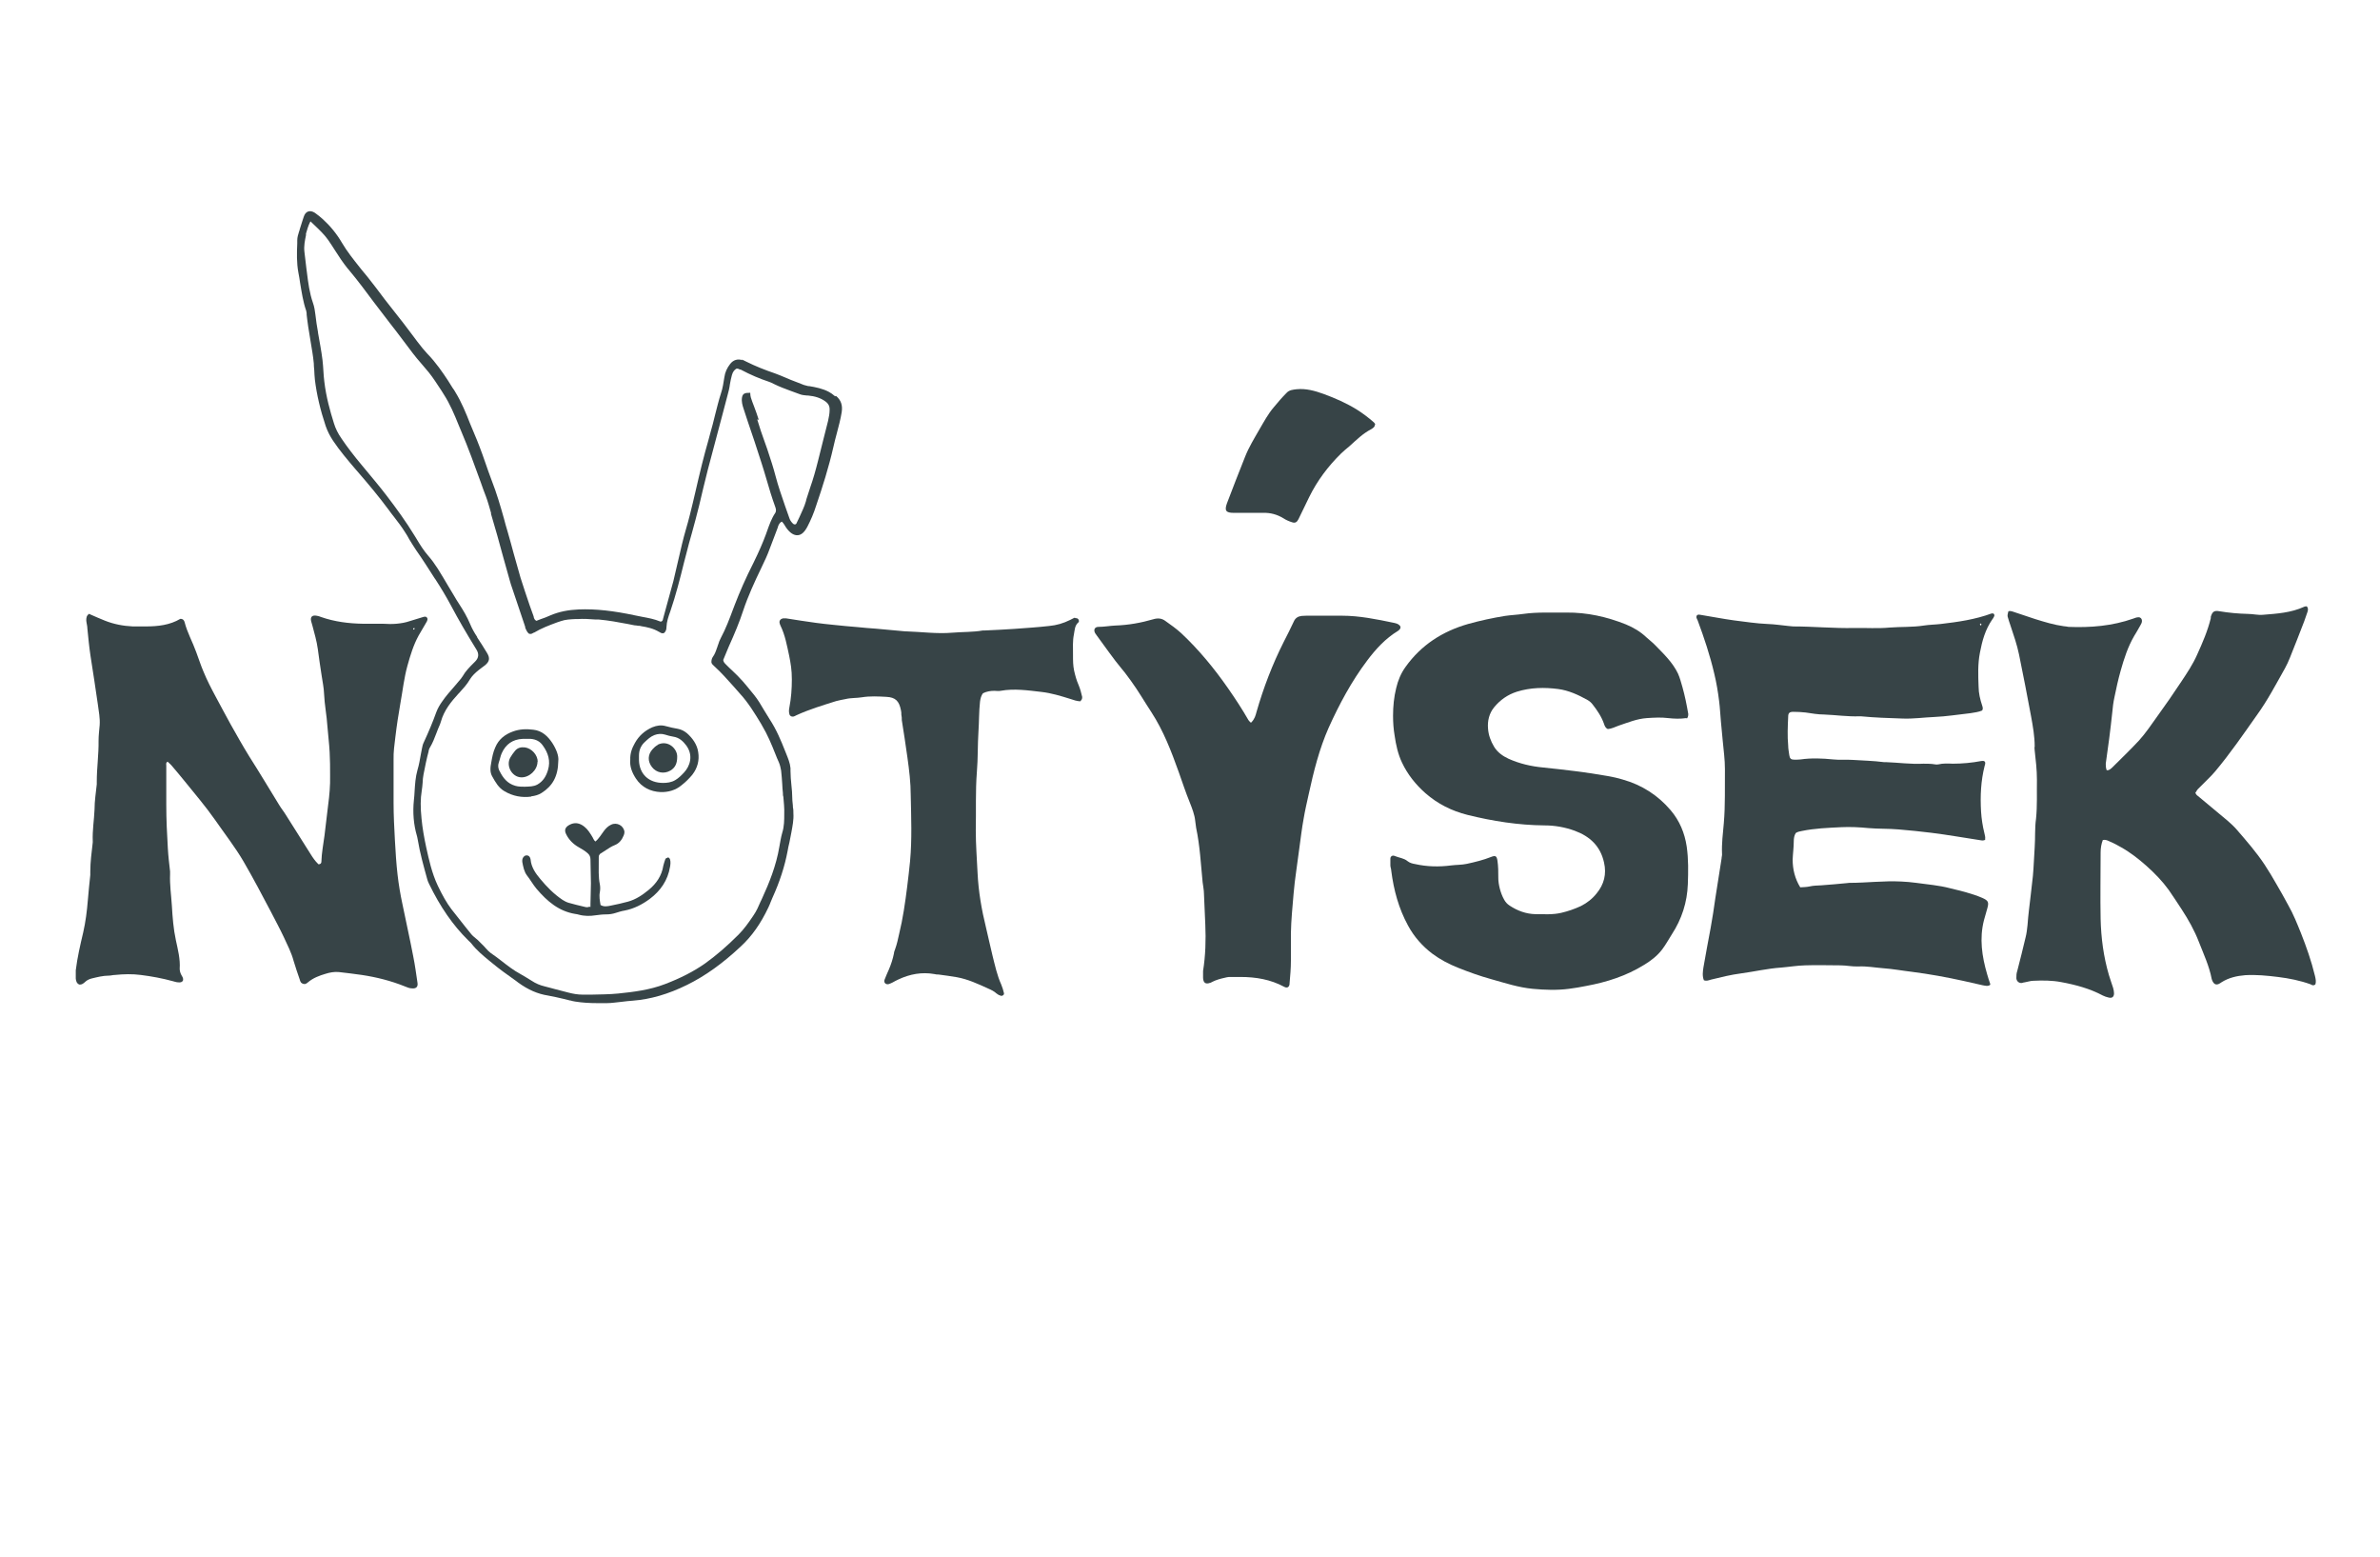
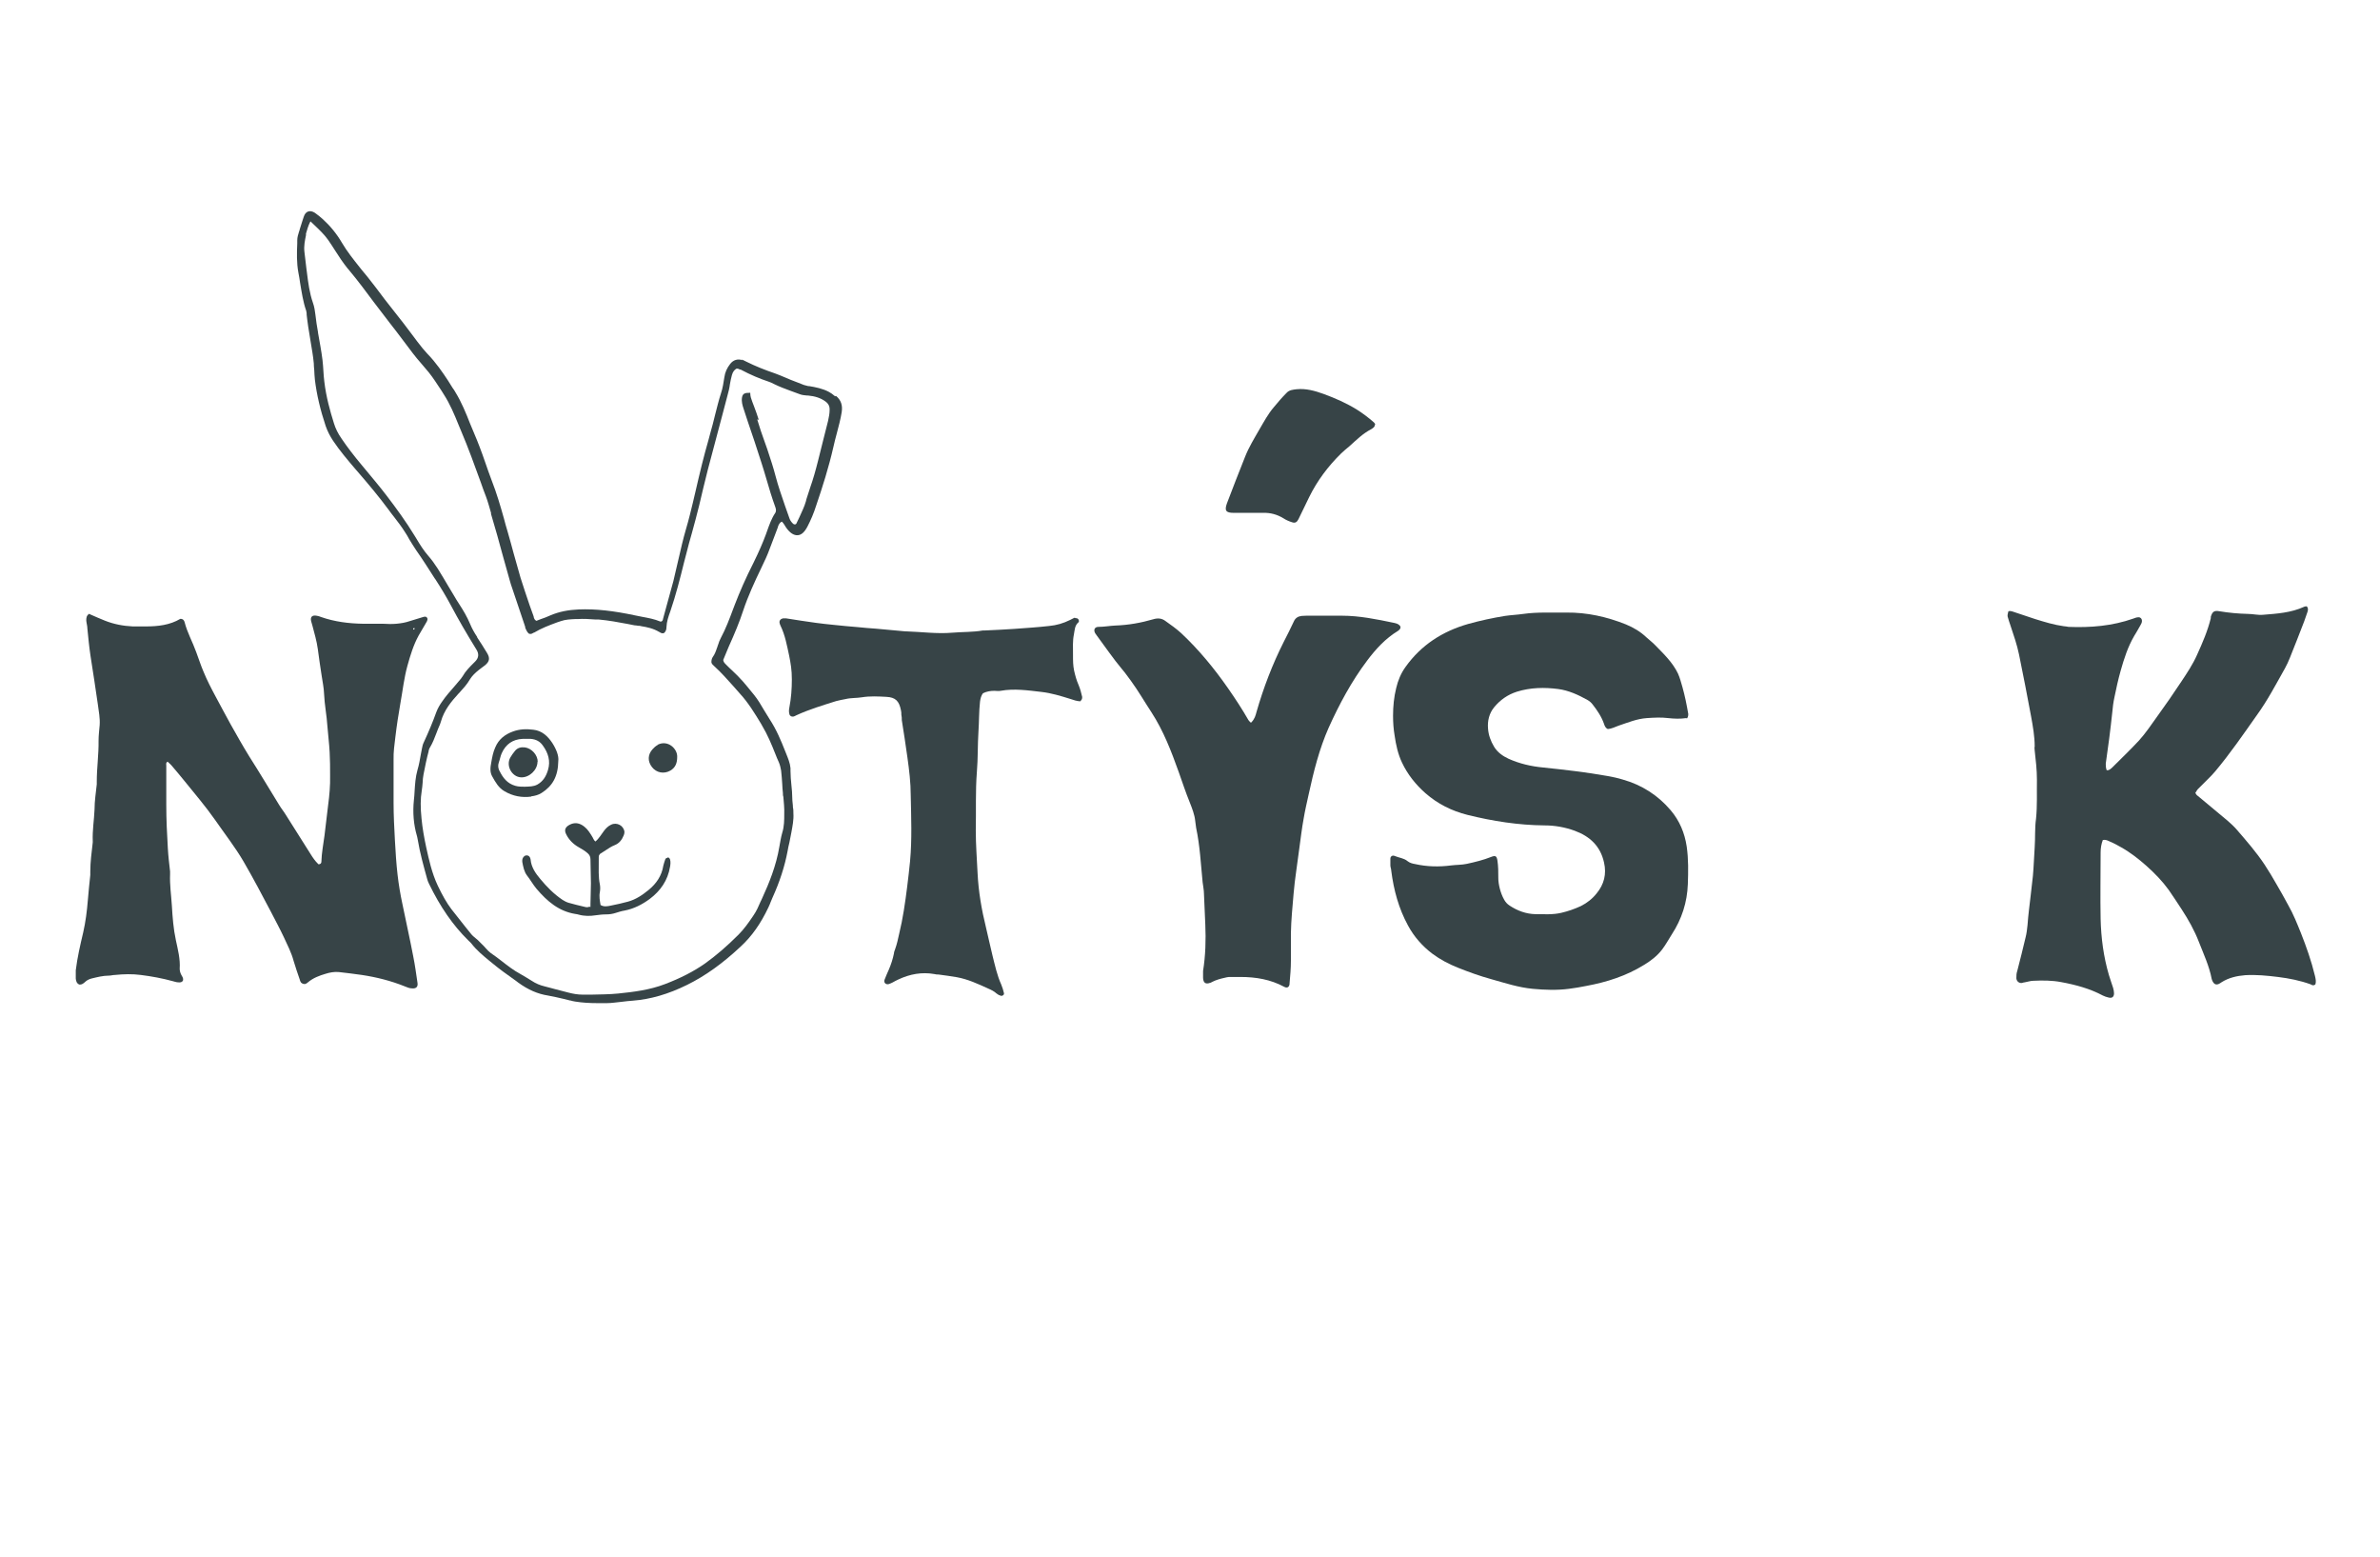
<svg xmlns="http://www.w3.org/2000/svg" id="Layer_1" data-name="Layer 1" version="1.1" viewBox="0 0 1064.9 696.3">
  <defs>
    <style> .cls-1 { fill: #374447; stroke-width: 0px; } </style>
  </defs>
  <g>
    <path class="cls-1" d="M40.1,274.7c2.3,1,4.5,2,6.8,2.9,4,1.6,8.2,2.4,12.5,2.6h5.8c5.5,0,10.8-.6,15.5-3.4,1.2,0,1.7.7,1.9,1.5,1.2,4.7,3.6,8.9,5.2,13.4,1.1,2.9,2,5.8,3.2,8.6,1.6,3.9,3.5,7.6,5.5,11.3,2.2,4.2,4.5,8.3,6.7,12.4,2.7,4.8,5.4,9.6,8.3,14.3,4.6,7.2,9,14.6,13.5,21.9.9,1.5,2,2.8,2.9,4.3,3.6,5.7,7.2,11.4,10.8,17.1,1.1,1.8,2.3,3.6,3.8,5,.9,0,1.3-.5,1.3-1.1.1-4,.9-7.9,1.4-11.8.5-4.5,1.1-8.9,1.6-13.4.6-4.5,1-8.9.9-13.4,0-3.5,0-7-.2-10.4-.2-3.9-.7-7.7-1-11.6-.3-4.9-1.3-9.7-1.5-14.6-.1-2.7-.7-5.5-1.1-8.2-.6-3.9-1.2-7.9-1.7-11.8-.5-3.6-1.5-7-2.4-10.4-.2-.7-.4-1.4-.6-2.1-.4-1.9.5-2.7,2.4-2.4.7.1,1.4.3,2.1.6,6,2.1,12.3,2.9,18.7,3h8.9c2,.1,4,.2,6.1,0s4-.5,6-1.2c1.9-.6,3.9-1.2,5.9-1.8.7-.2,1.4-.4,1.9.5.3,1-.4,1.7-.8,2.5-1,1.8-2.1,3.5-3.1,5.3-2.3,4.2-3.7,8.8-5,13.5-1.5,5.4-2.1,11-3.1,16.5-.9,5.1-1.7,10.3-2.3,15.4-.4,3.3-.9,6.7-.8,10.1v19.3c0,5.6.3,11.2.6,16.8.3,5.2.6,10.4,1.2,15.5.5,4.3,1.2,8.5,2.1,12.7,1.6,7.9,3.4,15.8,4.9,23.7.8,3.9,1.3,7.8,1.9,11.8.3,1.8-.6,2.7-2.5,2.5-1.1,0-2.2-.5-3.2-.9-6.2-2.5-12.6-4.1-19.2-5.1-3.4-.5-6.9-.9-10.3-1.3-2.1-.2-4.1.2-6,.8-2.7.8-5.4,1.8-7.7,3.7-.3.3-.6.5-1,.7-.8.4-1.7,0-2.2-.5-.3-.4-.5-.9-.6-1.4-.9-2.7-1.9-5.4-2.7-8.2-1-3.8-2.8-7.2-4.4-10.7-1.8-3.8-3.8-7.5-5.7-11.2-4-7.6-8-15.2-12.3-22.6-3.8-6.5-8.5-12.5-12.8-18.7-4.2-6-9-11.6-13.6-17.3-1.8-2.2-3.6-4.4-5.5-6.6-.6-.8-1.4-1.4-2.1-2.1-.9.5-.6,1.1-.6,1.7,0,5.8,0,11.6,0,17.5,0,6.5.3,13.1.7,19.6.2,3.5.6,6.9,1,10.3,0,.4,0,.8,0,1.2-.2,4.7.5,9.4.8,14.1.3,5.2.7,10.4,1.8,15.5.9,4.2,2,8.4,1.7,12.7,0,1,.3,2,.8,2.9.4.7.9,1.4.7,2.3-.4.9-1.2,1-2.1.9-.8,0-1.6-.3-2.4-.5-4.7-1.3-9.6-2.2-14.4-2.8-3.8-.5-7.7-.4-11.6,0-.9,0-1.8.3-2.7.3-2.7,0-5.3.7-7.8,1.3-1.1.3-2.1.8-2.9,1.6-.7.6-1.4,1.2-2.5,1.1-1.2-.5-1.5-1.6-1.6-2.7,0-1.2,0-2.5,0-3.7.7-5.7,2-11.3,3.3-16.8,1.1-4.8,1.7-9.6,2.1-14.5.3-3.8.7-7.5,1.1-11.3v-1.5c0-4.4.6-8.7,1.1-13.1v-.6c-.2-4.7.6-9.4.8-14.1,0-3.8.6-7.5,1-11.3,0-.4,0-.8,0-1.2,0-6.1.9-12.2.8-18.3,0-2.3.3-4.7.5-7,.2-3.1-.4-6.1-.8-9.1-1-7.3-2.2-14.5-3.3-21.8-.6-4-1-8.1-1.4-12.2,0-1.2-.4-2.4-.5-3.6,0-1.1,0-2.3,1.4-3.1v.2h0ZM185.5,281.3c0-.2,0-.4-.2-.4s-.3.2-.4.3c-.1.2,0,.4.2.4s.3-.2.4-.3Z" />
-     <path class="cls-1" d="M888.4,375.5c-.9.7-1.7.4-2.5.3-7.3-1.1-14.5-2.4-21.8-3.3-4.9-.6-9.7-1.1-14.6-1.5-4.5-.4-9-.2-13.5-.6-4.1-.4-8.2-.6-12.2-.4-5.9.3-11.8.5-17.6,1.7-.9.2-1.8.3-2.7.9-.7,1.1-.9,2.4-.9,3.7,0,2.7-.4,5.5-.5,8.2,0,4.3,1,8.5,3.4,12.4,1.4-.1,2.9-.1,4.2-.4,1.7-.4,3.4-.4,5.2-.5,3.9-.3,7.7-.6,11.6-1,.3,0,.6-.1.9-.1,7.8,0,15.5-1,23.3-.6,2.2.1,4.5.3,6.7.6,5,.7,10.2,1.1,15.1,2.4,4.9,1.2,9.7,2.3,14.4,4.3,2.7,1.2,3.1,1.9,2.3,4.7-.5,1.8-1,3.5-1.5,5.3-2.1,8.2-.9,16.2,1.4,24.1.4,1.5.9,2.9,1.4,4.4v.4c-1,.8-2.2.4-3.4.2-2.8-.6-5.6-1.3-8.4-1.9-7.7-1.7-15.4-3.1-23.2-4.1-4.3-.5-8.5-1.3-12.8-1.6-3.8-.3-7.5-1-11.3-.8-2.7.1-5.3-.5-7.9-.5-5.3,0-10.6-.2-15.9,0-3.6.1-7.1.7-10.7,1-6,.4-11.9,1.8-17.9,2.6-4.6.6-9,1.7-13.5,2.8-1,.3-1.9.7-3.1.3-.8-1.9-.5-4-.2-5.9,1-5.8,2.1-11.6,3.2-17.5.8-4.4,1.5-8.9,2.1-13.3.9-5.9,1.9-11.9,2.8-17.8,0-.7.3-1.4.2-2.1-.2-4.6.4-9.2.8-13.7.7-8.1.4-16.1.5-24.2,0-4.3-.6-8.5-1-12.8-.3-2.8-.5-5.7-.8-8.5-.3-3-.4-6.1-.8-9.1-.5-4.1-1.2-8.3-2.2-12.4-1.9-8.1-4.5-15.9-7.4-23.7-.3-.7-.9-1.4-.3-2.3.5-.4,1-.3,1.5-.2,5,.8,10,1.8,15.1,2.5,5,.6,9.9,1.4,14.9,1.6,3.2.1,6.3.6,9.4.9.7,0,1.4.2,2.1.2,9.1,0,18.2.9,27.3.7,5.3-.1,10.7.3,15.9-.2,5.1-.4,10.2-.1,15.3-.9,2.5-.4,5.1-.4,7.6-.7,7.7-.9,15.4-2,22.7-4.7h.8c.5.4.6.9.3,1.4-.2.5-.5.9-.8,1.3-3.1,4.5-4.5,9.5-5.5,14.8-1,5.1-.8,10.2-.6,15.3,0,2.8.7,5.7,1.6,8.4.2.7.5,1.3,0,2.2-1.6.7-3.4.9-5.2,1.2-2.7.3-5.5.7-8.2,1-2.6.3-5.3.6-7.9.7-4.8.2-9.6.9-14.4.7-6.2-.2-12.4-.4-18.6-1h-.6c-5.3.2-10.6-.6-15.9-.8-2.7,0-5.5-.5-8.2-.9-1.8-.2-3.7-.3-5.5-.3s-2.3.6-2.3,2.2c-.2,4.3-.4,8.6,0,12.9,0,1.4.3,2.8.5,4.3s.8,2,2.2,2,1.8,0,2.8-.1c4.9-.7,9.8-.5,14.7,0,2.8.3,5.7,0,8.6.2,4.7.3,9.4.4,14,1h.9c5.6.2,11.2,1,16.8.7,1.7,0,3.5,0,5.2.3.5.1,1,.1,1.5,0,2.1-.5,4.3-.4,6.4-.3,4.3,0,8.6-.4,12.8-1.2.5,0,1-.2,1.5.2.5.6.2,1.3,0,2-1.7,6.7-2,13.5-1.6,20.4.2,3.2.7,6.5,1.5,9.7.2.9.5,1.8.3,2.8h.2ZM886.1,279.7c.2,0,.4,0,.4-.2v-.5c-.3-.2-.5,0-.6.2,0,.1,0,.3.2.5h0Z" />
    <path class="cls-1" d="M754.5,321.2c-2.7.4-5.4.3-8.1,0-3.2-.4-6.3-.2-9.5,0-4.5.3-8.5,2-12.7,3.4-1.6.6-3.2,1.4-4.8,1.5-1.1-.5-1.4-1.4-1.7-2.3-1.1-3.2-3-6-5.1-8.7-.6-.8-1.4-1.5-2.3-2-4.1-2.3-8.5-4.3-13.1-4.9-6.2-.8-12.4-.7-18.5,1.2-4.1,1.3-7.5,3.7-10.2,7-2.2,2.7-3,6.1-2.7,9.5.2,2.9,1.2,5.6,2.7,8.1s3.9,4.2,6.5,5.4c4.9,2.2,10.1,3.4,15.4,3.9,9.6,1,19.3,2.1,28.8,3.8,2.3.4,4.6.9,6.9,1.6,8.5,2.4,15.7,7,21.4,13.7,4,4.7,6.3,10.2,7.2,16.3.8,5.6.7,11.2.5,16.8-.3,8.1-2.7,15.6-7.2,22.5-1.4,2.2-2.7,4.6-4.3,6.7-2.2,2.9-5.1,5.1-8.1,6.9-7.9,4.9-16.6,7.7-25.8,9.4-2.6.5-5.2,1-7.8,1.3-5.4.7-10.8.5-16.2,0-6.4-.6-12.4-2.6-18.5-4.3-5.1-1.4-10.1-3.2-15.1-5.2-4-1.6-7.8-3.6-11.3-6.2-4.5-3.4-8.2-7.6-10.9-12.6-4.2-7.7-6.4-15.9-7.5-24.5,0-.8-.4-1.6-.4-2.4v-3c0-1.1,1-1.7,2-1.2,1.9.8,4,.9,5.7,2.3,1,.8,2.2,1.1,3.4,1.3,5.3,1.2,10.7,1.3,16.1.6,2.3-.3,4.7-.2,7-.7,3.7-.8,7.4-1.7,10.9-3.1,2-.8,2.5-.3,2.8,1.6.4,2.6.4,5.3.4,7.9s.9,6.6,2.6,9.6c.6,1.1,1.4,2,2.5,2.7,3.5,2.3,7.3,3.7,11.5,3.8,3.9,0,7.8.3,11.6-.6,3-.7,5.9-1.7,8.7-3,2.8-1.4,5.2-3.3,7.1-5.7,3.3-4,4.5-8.6,3.3-13.8-1.6-7.3-6.3-11.7-13.1-14.2-4.4-1.6-8.9-2.4-13.5-2.4-11.7-.1-23.2-1.9-34.5-4.7-7.1-1.8-13.3-4.9-18.8-9.7-4.4-3.9-8-8.4-10.5-13.7-1.8-3.8-2.7-7.9-3.3-12.1-.5-2.9-.7-5.9-.7-8.8,0-4.2.4-8.4,1.4-12.4.8-3.4,2.1-6.6,4.2-9.5,7-9.8,16.5-15.9,28-19.2,5.4-1.5,10.9-2.7,16.5-3.6,2.7-.4,5.5-.5,8.2-.9,6.4-.9,12.9-.5,19.3-.6,9.2-.1,18.1,1.9,26.6,5.3,3.4,1.4,6.6,3.3,9.3,5.9,1.3,1.2,2.7,2.2,3.9,3.5,3.8,3.9,7.7,7.6,10.1,12.6.9,2,1.4,4.1,2,6.1,1.1,3.9,1.9,7.9,2.6,12,0,.5,0,1-.5,1.9h-.4Z" />
    <path class="cls-1" d="M982.2,354.2c.2,1,.7,1.5,1.3,1.9,4.4,3.7,8.8,7.3,13.2,11,1.5,1.3,2.9,2.6,4.2,4.1,4.3,5,8.7,10,12.4,15.6,1.9,2.9,3.7,5.9,5.4,8.9,1.8,3,3.4,6,5.1,9.1,2.3,4,4,8.3,5.7,12.5,2.5,6.3,4.7,12.6,6.3,19.2.3,1.3.6,2.6.2,3.8-.8.7-1.5.4-2.1,0-4.7-1.7-9.7-2.7-14.6-3.3-4.9-.6-9.8-1.1-14.7-.8-3.7.3-7.3,1.1-10.5,3.1-.4.3-.9.6-1.3.8-1.1.5-2,.2-2.6-.8-.2-.4-.5-.9-.6-1.4-1.1-5.8-3.6-11.1-5.7-16.5-2-5.2-4.7-10-7.7-14.6-1.9-2.9-3.8-5.8-5.8-8.7-2.9-4-6.3-7.5-10-10.8-3.5-3.1-7.2-6-11.3-8.3-1.6-.9-3.2-1.8-4.9-2.5-1-.5-2-1-3.3-.8-.7,1.8-1,3.7-1,5.6,0,9.9-.2,19.8,0,29.7.2,8.5,1.3,16.9,3.7,25.1.6,2,1.3,3.9,1.9,5.8.2.8.4,1.6.4,2.4,0,1.6-.9,2.3-2.4,1.9-.9-.2-1.8-.5-2.6-.9-5.8-3.1-12.1-4.8-18.6-6-4.2-.8-8.3-.8-12.5-.6-1.3,0-2.6.5-3.9.7-.5,0-1,.3-1.5.3-1.2,0-2.1-.9-2.2-2.1,0-1.1,0-2.2.4-3.3,1.3-4.9,2.5-9.9,3.7-14.9.5-1.9.7-3.8.9-5.7.3-4.4.9-8.7,1.4-13.1.3-2.9.7-5.9,1-8.8.4-4.3.5-8.6.8-12.8.3-4.3,0-8.6.6-12.8.6-5.8.3-11.6.4-17.4,0-4.4-.5-8.7-1-13.1,0-.6-.2-1.2,0-1.8,0-4.5-.8-9-1.6-13.4-1.7-9.2-3.5-18.4-5.4-27.7-.9-4.4-2.4-8.7-3.8-12.9-.5-1.4-.9-2.7-1.3-4.1-.1-.5,0-1.3.3-2.3.6-.4,1.2-.1,1.8,0,3.4,1.1,6.8,2.3,10.2,3.4,4.2,1.3,8.4,2.6,12.8,3.2.7,0,1.4.2,2.1.3,9.9.4,19.6-.4,29-3.7.8-.3,1.5-.6,2.4-.6s1.5.7,1.5,1.6-.4,1.4-.7,2c-.9,1.6-1.8,3.2-2.8,4.8-2.8,4.8-4.5,10.1-6,15.4-1.1,3.9-2,7.9-2.8,11.9-.5,2.3-.8,4.6-1,7-.8,7.6-1.8,15.2-2.9,22.8,0,.8,0,1.8.4,2.9,1,.2,1.7-.5,2.4-1.1,4-4,8.2-8,12.1-12.2,3-3.3,5.5-7.1,8.1-10.7,3.7-5.1,7.3-10.3,10.8-15.6,2.6-3.9,5.2-7.8,7.1-12.1,2.4-5.3,4.7-10.6,6.1-16.3v-.6c.7-2.3,1.5-2.9,3.8-2.5,4.2.7,8.5,1.1,12.8,1.2,2.2,0,4.5.6,6.7.4,6.3-.5,12.6-.9,18.5-3.6.3-.2.8-.1,1.1-.2.8.8.6,1.6.4,2.4-.5,1.5-1,2.9-1.5,4.3-2.1,5.4-4.2,10.9-6.4,16.3-.6,1.6-1.4,3.2-2.2,4.7-4,7.1-7.8,14.4-12.6,21-6,8.5-11.9,17.1-18.6,25.1-2,2.4-4.4,4.5-6.6,6.8-.8.8-1.7,1.5-2.1,2.7l-.3-.4h0Z" />
    <path class="cls-1" d="M559.9,323.1c1.5-1.5,1.9-3.1,2.3-4.6,3.1-10.8,7.1-21.3,12.2-31.4,1.5-3,3.1-6,4.5-9.1.7-1.6,1.9-2.3,3.5-2.5.7,0,1.4-.1,2.1-.1h15.9c7.9,0,15.6,1.6,23.3,3.2.9.2,1.8.4,2.5,1.1.6.5.6,1.3,0,1.9-.2.2-.4.4-.7.6-5.6,3.4-9.9,8.1-13.8,13.3-7,9.3-12.4,19.4-17.2,30-4.2,9.5-6.7,19.5-8.9,29.6-.8,3.7-1.7,7.4-2.3,11.1-.8,4.3-1.3,8.7-1.9,13-.5,3.4-.9,6.9-1.4,10.3s-.9,6.9-1.2,10.3c-.5,5.9-1.1,11.8-1.2,17.7v12.3c0,3.4-.3,6.7-.6,10.1v.3c-.2,1.4-1.1,1.9-2.4,1.2-6.1-3.3-12.7-4.4-19.5-4.4s-4.9-.1-7.3.4c-1.8.4-3.6.9-5.2,1.7s-.7.4-1.1.5c-2.1.8-3.1,0-3.2-2.2v-3.1c1.1-6.9,1.3-13.8,1-20.7-.2-4.6-.4-9.2-.6-13.8,0-1.7-.4-3.4-.6-5.2-.8-8.1-1.2-16.3-2.9-24.3-.2-1-.2-2-.4-3-.3-3-1.4-5.7-2.5-8.5-1.8-4.4-3.3-9-4.9-13.5-3.3-9.2-6.8-18.4-12.2-26.7-3.1-4.7-5.9-9.6-9.2-14.1-1.3-1.7-2.5-3.5-3.9-5.1-4.1-4.9-7.6-10.1-11.4-15.2-.2-.3-.5-.7-.7-1-.8-1.5-.2-2.8,1.5-2.8,2.6,0,5.1-.5,7.6-.6,5.8-.2,11.4-1.2,16.9-2.8,2-.6,3.8-.5,5.5.8,2.4,1.7,4.8,3.4,7,5.4,7.9,7.4,14.8,15.8,21,24.7,3.2,4.6,6.3,9.3,9.1,14.2.2.3.5.6,1,1.1h.3Z" />
    <path class="cls-1" d="M483.6,313.7c-1.7,0-3.3-.6-4.8-1.1-4.2-1.3-8.4-2.6-12.8-3.1-6.1-.7-12.2-1.6-18.3-.5-.9.2-1.8,0-2.8,0-1.8,0-3.5.3-5.1,1.1-.8,1.1-1.1,2.3-1.3,3.7-.5,4.5-.4,9-.7,13.4-.4,6-.2,12.1-.7,18-.7,8.8-.3,17.6-.5,26.3,0,6.3.5,12.6.8,19,.4,8.3,1.8,16.4,3.8,24.5,1,4.2,1.9,8.4,2.9,12.5,1.1,4.3,2,8.7,3.9,12.9.5,1.2.9,2.5,1.2,3.8.2.7-.6,1.4-1.4,1.2-.7-.2-1.3-.5-1.9-1-1.1-1-2.3-1.6-3.7-2.2-4.6-2.1-9.1-4.2-14.1-5.1-2.7-.5-5.4-.8-8.2-1.2-.6,0-1.2,0-1.8-.2-5.6-1-11,0-16.1,2.4-.9.4-1.8.9-2.7,1.4-.6.3-1.1.5-1.7.7-1.3.3-2.3-.7-1.8-2,.6-1.5,1.2-3,1.9-4.5,1-2.3,1.8-4.8,2.3-7.3,0-.6.3-1.2.5-1.8.8-2.2,1.3-4.5,1.8-6.8,1.7-6.9,2.7-14,3.6-21.1.5-3.8.9-7.7,1.3-11.5.9-9.8.5-19.6.3-29.4,0-5.7-.7-11.4-1.5-17.1-.8-5.6-1.6-11.1-2.5-16.6,0-.8,0-1.6-.2-2.4,0-.7,0-1.4-.2-2.1-.8-4-2.4-5.7-6.5-5.9-3.7-.2-7.3-.4-11,.2-2.4.4-4.9.2-7.3.8-1.4.3-2.8.5-4.2.9-6,1.9-12.1,3.7-17.9,6.4-.4.2-.7.4-1.1.5-.9.2-1.7-.2-1.9-1.1-.3-1-.2-2,0-3,.8-4.1,1.1-8.3,1.1-12.5s-.5-7.1-1.2-10.6c-1-4.6-1.8-9.2-3.9-13.5-.2-.4-.3-.8-.4-1.2-.2-1,.5-1.8,1.5-2h1.5c4.4.7,8.9,1.4,13.3,2,2.6.4,5.3.6,7.9.9,3.6.4,7.1.7,10.7,1,2.7.3,5.5.5,8.2.7,4.4.4,8.7.8,13.1,1.2h.3c6.9.2,13.9,1.2,20.8.6,4.6-.4,9.2-.2,13.7-1h.9c4.4-.2,8.8-.4,13.1-.7,5.2-.4,10.4-.7,15.6-1.3,3.3-.3,6.4-1.2,9.4-2.7s1.6-.9,2.6-.8c.5,0,1,.2,1.2.7.2.4.2.9,0,1.1-1.8,1.5-1.7,3.5-2.1,5.5-.6,2.9-.4,5.9-.4,8.9s0,4.9.5,7.3c.5,2.2,1.1,4.4,2,6.4.7,1.7,1.2,3.5,1.6,5.3,0,.6,0,1.2-.7,1.8v.2h.1Z" />
    <path class="cls-1" d="M615.2,189.8c0,1.2-.9,1.7-1.7,2.2-3.7,1.9-6.6,4.8-9.6,7.5-1.3,1.1-2.7,2.2-3.9,3.4-5.8,5.7-10.6,12.1-14.2,19.4-1.6,3.3-3.2,6.6-4.8,9.9-.7,1.4-1.5,1.9-2.9,1.4-1.3-.4-2.7-1-3.9-1.8-2.8-1.7-5.8-2.5-9-2.4h-13.2c-3.5,0-4.2-1-3-4.3,2.7-7,5.3-13.9,8.1-20.8,1.7-4.3,4.1-8.2,6.4-12.2,2-3.4,3.9-7,6.5-10,1.8-2.2,3.7-4.4,5.7-6.4,1.2-1.3,2.9-1.4,4.5-1.6,4.2-.4,8.1.7,12,2.1,5.2,1.9,10.2,4.1,14.9,7,2.7,1.7,5.2,3.6,7.6,5.7.3.3.5.6.7.9h-.2,0Z" />
  </g>
  <path class="cls-1" d="M373.7,177.3c-1-.9-1.9-1.5-2.8-2-2.8-1.5-5.9-2.1-8.9-2.6h-.4c-.7-.2-1.3-.3-1.9-.5-.9-.4-1.9-.7-2.8-1.1-1.1-.4-2.1-.8-3.1-1.2-.9-.4-1.7-.7-2.6-1.1-1.5-.6-3-1.3-4.5-1.8-4.4-1.5-8.7-3.2-12.7-5.2s-1.2-.5-1.8-.7c-2.2-.7-4.1-.1-5.5,1.7s-2.3,3.7-2.6,6c-.4,2.4-.7,4.8-1.5,7.1-1,3.1-1.8,6.4-2.6,9.5-.4,1.5-.7,2.9-1.1,4.4-.6,2.3-1.3,4.6-1.9,7-1,3.5-2,7.2-2.9,10.8-1,4.1-2,8.2-2.9,12.2-.8,3.4-1.6,6.9-2.5,10.4-.5,2.2-1.2,4.4-1.8,6.6-.6,2.1-1.2,4.3-1.7,6.4-.6,2.6-1.2,5.2-1.8,7.7-.7,3-1.4,6-2.1,9-1,3.8-2.1,7.6-3.1,11.3-.5,1.8-1,3.7-1.5,5.5h0c-.1.7-.3,1.1-.8,1.3h-.5c-2.6-1.1-5.4-1.6-8.1-2.1-1-.2-2-.4-3-.6-9.8-2.1-17.8-3-25.3-2.7-4.7.2-8.8,1-12.6,2.6-1.5.7-3.1,1.3-4.6,1.8-.6.2-1.2.5-1.8.7-.8-.4-1-1-1.2-1.7v-.2c-.6-1.7-1.2-3.3-1.8-5-1.4-4.1-2.8-8.3-4.1-12.4-1-3.5-2-7.1-3-10.6-.9-3.3-1.8-6.7-2.8-10.1-.6-1.9-1.1-3.8-1.6-5.7-1.6-5.7-3.3-11.5-5.5-17.1-1-2.7-2-5.4-2.9-8.1-.8-2.3-1.6-4.6-2.5-6.9-.7-1.9-1.5-3.8-2.3-5.7-.7-1.6-1.3-3.2-2-4.8-1.8-4.6-3.8-9.5-6.5-13.9-.4-.7-.8-1.4-1.3-2-.7-1.1-1.3-2.1-2-3.2-2.3-3.5-5.4-8.1-9.4-12.2-1.4-1.5-2.7-3.1-3.9-4.7l-.4-.5c-.8-1.1-1.6-2.1-2.4-3.2-2.6-3.5-5.3-7-8.1-10.5-2.9-3.6-5.7-7.3-8-10.4-1.3-1.7-2.6-3.4-3.9-5-.8-1-1.6-1.9-2.4-2.9l-1.2-1.5c-2.7-3.4-5.5-6.9-7.8-10.8-2.4-4.1-5.3-7.6-8.5-10.5-1-.9-2.3-2-3.6-2.9-1.1-.7-2.1-.9-3-.6s-1.6,1.1-2,2.4c-.2.6-.4,1.2-.6,1.8-.4,1.2-.8,2.5-1.2,3.8,0,.3-.2.7-.3,1-.4,1.3-.8,2.5-.8,3.9v1.4c-.2,4.3-.3,8.7.5,13,.3,1.6.6,3.2.8,4.8.7,4.1,1.3,8.3,2.7,12.3.1.3.1.7.2,1.1v.6c.1.8.2,1.6.3,2.5.3,2,.5,4,.9,6,.2,1.2.4,2.5.6,3.7.5,3.1,1.1,6.3,1.4,9.6,0,1,.1,2,.2,3,0,1.4.2,2.9.3,4.4.8,6.6,2.4,13.4,4.8,20.6.8,2.3,1.9,4.5,3.3,6.6,3,4.5,6.6,8.7,10,12.7l.7.8c5.2,6,9.8,11.5,14.1,17.3.8,1.1,1.6,2.2,2.5,3.3,1.7,2.2,3.4,4.4,4.9,6.8.7,1,1.3,2.1,1.9,3.2,1,1.6,2,3.3,3.1,4.9,2.9,4.1,5.6,8.4,8.3,12.6l.3.4c2.6,4,4.8,7.7,6.9,11.6,3.4,6.4,7,12.6,11.5,19.9,1.2,1.9,1,3.7-.6,5.3l-.7.7c-1.8,1.8-3.6,3.6-4.9,5.9-.1.2-.3.4-.5.7,0,0-.1.2-.2.3-.9,1.1-1.8,2.1-2.7,3.2-1.9,2.2-4,4.5-5.7,7-1,1.4-2,3-2.7,4.9-1.5,4.2-3.3,8.5-5.6,13.5-.4.8-.6,1.6-.8,2.7-.2.9-.3,1.7-.5,2.6-.4,2.3-.8,4.7-1.5,7-.9,3.2-1.1,6.4-1.3,9.6,0,1.2-.2,2.5-.3,3.8-.6,5.7-.1,11.1,1.3,15.9.1.5.3,1,.4,1.8,1,6.1,2.7,12.1,4.3,17.9.2.6.4,1.3.8,2,5,10.3,10.7,18.5,17.4,25.1l.4.4c.4.4.8.7,1.1,1.1,2.3,3,5.2,5.4,8,7.7.5.4,1.1.9,1.6,1.3,3,2.5,6.1,4.7,9.2,6.9.8.6,1.6,1.1,2.3,1.7,4.3,3.1,8.6,5,13.2,5.7,2.4.4,4.7,1,7,1.5.9.2,1.9.5,2.8.7h.2c.7.2,1.4.4,2.2.5,3.1.5,6.4.7,10,.7h4.1c2.2,0,4.5-.4,6.7-.6,1.6-.2,3.3-.4,4.9-.5,7.9-.6,15.9-2.9,24.4-7.1,8.1-4,15.9-9.6,23.9-17.1,5-4.6,9-10.3,12.4-17.5.4-.9.8-1.7,1.1-2.6.3-.6.5-1.3.8-1.9,3.1-6.8,5.4-13.8,6.7-20.7.2-1.3.5-2.6.8-3.8.3-1.5.6-3,.9-4.6.5-2.8,1.1-5.6.9-8.5,0-.9,0-1.8-.2-2.6,0-1.3-.3-2.7-.3-4.1,0-2-.2-4.1-.4-6-.2-2-.4-4.1-.4-6.2s0-.5,0-.8v-.5c-.2-2.3-1.1-4.4-1.9-6.4s-.4-1-.6-1.5c-1.7-4.3-3.8-9.4-6.9-14.1-.8-1.3-1.6-2.6-2.4-3.9-1.4-2.4-2.8-4.8-4.6-7-1-1.3-2.2-2.6-3.2-3.9-.6-.7-1.1-1.3-1.7-2-1.5-1.7-3.1-3.3-4.7-4.8-.9-.8-1.8-1.7-2.6-2.5l-.3-.3c-.6-.6-1.1-1.1-1.2-2,.2-.6.5-1.1.7-1.7.5-1.3,1.1-2.7,1.7-4.1,2.8-6.2,4.9-11.3,6.5-16.2,2.2-6.6,5.2-13.1,8.1-19.1,1.6-3.3,2.8-5.9,3.7-8.4.8-2.1,1.6-4.2,2.4-6.3.5-1.2.9-2.5,1.4-3.7v-.2c.4-.9.7-1.7,1.7-2.2.6.5,1,1.2,1.4,1.8.2.4.5.8.7,1.1,1.6,2.2,3.3,3.3,5,3.2s3.1-1.4,4.4-3.9c1.5-2.9,2.8-5.9,3.9-9.4,2.8-8.2,5.6-17,7.7-26.2.4-2,1-4,1.5-6,.8-3.1,1.7-6.3,2.2-9.5.5-3.1-.3-5.4-2.4-7.2h-.5ZM339.5,187.8c-.6-2-1.4-4.1-2.1-6-.3-.7-.5-1.4-.8-2.1-.5-1.3-.9-2.5-.9-3.7v-.3h-.3c-1.9,0-3.1.2-3.4,2.1-.3,1.8.2,3.5.7,5,.6,1.8,1.2,3.7,1.8,5.5,2.1,6.1,4.2,12.4,6.2,18.7.8,2.4,1.5,4.9,2.2,7.2,1.2,4.2,2.5,8.5,4,12.6.4,1.1.4,1.9,0,2.6-1.7,2.5-2.7,5.4-3.7,8.2-.2.5-.3.9-.5,1.4-1.4,3.8-3.1,7.7-5.5,12.6-3.6,7.1-6.2,13.1-8.4,18.8l-.8,2.1c-1.6,4.3-3.3,8.8-5.5,12.9-.5.9-.9,2-1.2,3l-.2.5c0,.3-.2.6-.3.9-.5,1.5-1,2.9-1.9,4.1-.4.6-.6,1.4-.6,2.3.1.8.7,1.2,1.1,1.6l.2.2c3.1,2.8,5.9,6,8.6,9,1,1.1,1.9,2.2,2.9,3.3,3.7,4,6.6,8.8,9.4,13.4l.5.9c2.4,4,4.2,8.3,5.9,12.6.5,1.3,1,2.5,1.6,3.8.5,1.2.8,2.5,1,3.7.2,2,.4,4,.5,6,0,1.3.2,2.7.3,4,0,.6,0,1.2.2,1.7.2,2.5.5,5.1.4,7.7,0,2.6,0,5.6-.9,8.4-.6,2.1-.9,4.2-1.3,6.3-1.4,8.4-4.6,16.3-7.6,22.8-.3.6-.5,1.2-.8,1.7-.9,2.1-1.8,4.2-3.2,6.2l-.4.6c-1.9,2.8-3.9,5.6-6.3,8-5.2,5.2-10.1,9.4-15,12.9-5,3.5-10.8,6.5-17.9,9.2-6.8,2.6-14,3.5-20.9,4.2-4,.4-8.1.4-12,.5h-3.9c-2.2,0-4.4-.4-6.3-.9s-3.9-1-5.8-1.5c-1.6-.4-3.2-.9-4.9-1.3-2.1-.5-4-1.3-5.8-2.5-1.8-1.1-3.4-2.1-5-3-3-1.6-5.7-3.7-8.4-5.8-1.6-1.2-3.2-2.5-4.9-3.6-.8-.6-1.5-1.3-2.2-2.1-.3-.3-.5-.6-.8-.9l-1.1-1.1c-1.1-1.2-2.3-2.3-3.6-3.3-.4-.3-.7-.7-1-1-.8-1-1.7-2.1-2.5-3.1-2.1-2.6-4.3-5.4-6.4-8.1-2.2-2.9-4.1-6.3-6.1-10.5-2.7-5.7-4-11.8-5.2-17.2-.9-4.2-1.7-8.6-2.1-12.9-.5-4.9-.5-8.8.1-12.4.2-1.2.3-2.4.4-3.6,0-1.2.2-2.5.4-3.7.7-3.6,1.4-7.1,2.3-10.4v-.3c.2-.5.3-1,.6-1.4,1.2-2,2-4.1,2.8-6.2.5-1.4,1.1-2.8,1.7-4.2h0c.2-.5.3-.8.4-1.2,1.4-5,4.6-8.9,7.8-12.4l.4-.4c1.7-1.9,3.5-3.8,4.8-6.1,1-1.6,2.4-2.9,3.9-4.1.4-.3.9-.7,1.3-1,.5-.4,1.1-.8,1.6-1.2,1.9-1.6,2.2-3.1.9-5.3-1.4-2.4-3-4.8-4.5-7.1v-.2c-1.2-1.8-2.3-3.7-3.2-5.9-1.3-3.1-3-6-5.1-9.2-.7-1-1.3-2.1-1.9-3.1l-.6-1c-.7-1.2-1.4-2.3-2.1-3.5-1.5-2.6-3.1-5.2-4.7-7.8-1.4-2.2-2.8-4.1-4.2-5.7-2.1-2.4-3.8-5.1-5.4-7.8l-.8-1.3c-3.9-6.4-8.3-12.4-12.5-17.9-3.2-4.2-6.7-8.3-10-12.3l-1-1.2c-3.6-4.3-6.6-8.2-9.1-11.9-1.7-2.4-2.8-4.7-3.5-7-1.7-5.4-3.5-11.8-4.3-18.7-.2-1.5-.3-3.1-.4-4.6-.1-1.6-.2-3.2-.4-4.9-.5-4.1-1.3-8.2-2-12.2v-.2c-.5-2.7-.9-5.4-1.2-8.1-.2-1.4-.4-3.3-1.1-5.2-1.5-4.3-2.1-8.8-2.7-13.7l-.2-1.5c-.3-2.5-.6-5.1-.9-7.6s.2-5,.7-7.4v-.7c.5-1.6.9-3.4,2-5.5.6.6,1.3,1.2,1.9,1.8,2.2,2.1,4.3,4.1,6,6.5,1.1,1.5,2.1,3.2,3.1,4.7,1.7,2.7,3.5,5.4,5.5,7.9l.6.7c2,2.4,4,4.9,5.9,7.4,1.7,2.2,3.4,4.5,5.1,6.8,2.4,3.2,5,6.6,7.5,9.8,1.9,2.4,3.8,4.9,5.6,7.3,1.5,2,3.1,4.1,4.6,6.1,1.2,1.6,2.5,3.1,3.8,4.6,1.1,1.3,2.2,2.6,3.3,3.9,2.1,2.6,3.9,5.5,5.7,8.2l1,1.6c2.8,4.3,4.8,9.1,6.7,13.8.3.8.7,1.6,1,2.4,3.3,7.7,6.2,15.8,9,23.5.7,2,1.4,4,2.2,6,.9,2.4,1.6,5,2.3,7.4v.5c1.9,6.4,3.7,12.7,5.4,19.1,1,3.6,2,7.1,3,10.7.2.6.3,1.1.5,1.7l6.4,19v.4c.4.9.8,1.9,1.6,2.6h0c.9.4,1.5,0,2.1-.4h.2c3.3-2,6.8-3.3,10.3-4.6.6-.2,1.2-.4,1.8-.6,2-.7,4.2-.8,6.3-.9h1.1c2.7-.2,5.4,0,8.1.2h1.4c4.4.4,8.8,1.2,13,2,1,.2,2,.4,3,.6.5,0,1.1.1,1.6.2.5,0,1,0,1.5.2,2.5.4,5.4,1,8,2.6h.1c.5.4,1.1.7,1.9.5h0c1-.7,1.2-1.8,1.2-2.7.1-2.5.9-4.8,1.7-7,2.5-7.3,4.4-14.8,6.2-22.1.4-1.4.7-2.8,1.1-4.2.7-2.9,1.5-5.7,2.3-8.5,1.1-4.1,2.3-8.3,3.3-12.5,1.2-5.1,2.5-10.6,3.9-16.1,2.1-8,4.3-16.2,6.4-24.1l2.4-9.1c.5-1.8.9-3.4,1.1-5.1.2-1.4.6-2.9.9-4.1.4-1.4,1.1-2.3,2-2.8.6-.1,1.1.1,1.6.4h.3c4.5,2.4,8.6,4.1,12.5,5.4.7.2,1.5.6,2.5,1.1,2.4,1.2,4.9,2.1,7.3,3,1.3.5,2.7,1,4.1,1.5,1,.4,2.1.5,3.2.6h.5c3.2.3,5.6,1.1,7.6,2.5,1.6,1.1,2.2,2.3,2.1,4.1,0,1.3-.3,3.1-.7,4.8-.7,2.8-1.4,5.6-2.1,8.3-.8,3.1-1.5,6.1-2.3,9.2-1.2,4.8-2.3,8.6-3.5,12-.5,1.5-1,3.1-1.5,4.6-.2.6-.4,1.2-.5,1.8-.7,2.5-1.9,4.8-2.9,7.1-.4.9-.9,1.8-1.3,2.7,0,.2-.3.4-.4.5h0c-.7.2-1-.1-1.4-.5-.7-.7-1.2-1.5-1.5-2.5-.6-1.7-1.2-3.4-1.8-5.1-1.5-4.4-3.1-8.9-4.3-13.5-.9-3.5-2.1-7.2-3.7-12-.4-1-.7-2.1-1.1-3.1-1.2-3.3-2.4-6.8-3.4-10.2l.9.2h-.2Z" />
  <path class="cls-1" d="M298.7,383.7c-.4,0-.8.2-1,.6-.3,1-.7,1.9-.9,2.9-.7,4.5-3.1,8-6.5,10.8-2.8,2.3-5.7,4.3-9.3,5.3-2.6.7-5.2,1.3-7.8,1.8-1.5.3-3,.6-4.5-.3-.3-1.9-.7-3.8-.3-5.8.2-1.1.2-2.3,0-3.4-.7-3.4-.5-6.9-.5-10.4s0-2,.5-3.2c1.4-.9,2.9-1.9,4.5-2.9.7-.4,1.4-.8,2.2-1.1,2-.8,3.2-2.4,4-4.4.2-.5.3-1,.3-1.5-.3-2.8-3.4-4.5-6-3.2-1.3.6-2.3,1.6-3.2,2.8-1.2,1.6-2.2,3.4-3.8,4.7-.8-.6-1-1.6-1.5-2.3-1-1.6-1.9-3.1-3.4-4.3-2.2-1.8-4.5-2.1-6.8-.8-1.8,1-2.3,2.3-1.4,4.1,1.2,2.5,3.2,4.5,5.7,5.9,1.4.8,2.8,1.6,4,2.7.8.7,1.2,1.6,1.2,2.7,0,3.6.2,7.1.2,10.7s-.2,5.9-.2,8.9,0,1.2-.6,1.6c-.7.3-1.4.2-2.1,0-2.4-.6-4.8-1.1-7.1-1.8-1-.3-1.9-.8-2.7-1.3-3.9-2.6-7.1-5.9-10-9.4-2.1-2.5-4-5.2-4.3-8.7,0-.3-.2-.6-.3-.9-.3-.6-.8-.9-1.5-.9s-1.1.4-1.5.9c-.4.6-.5,1.3-.4,2.1.4,2.1.8,4.3,2.1,6,1.5,1.9,2.7,4.1,4.3,6,4.7,5.5,9.9,10,17.3,11.2.5,0,1,.2,1.5.3,2.5.7,5.1.7,7.6.3,1.5-.2,3-.4,4.6-.4s3-.2,4.5-.7c1.3-.4,2.5-.8,3.8-1,4.2-.8,7.9-2.7,11.3-5.2,4.8-3.6,8.1-8.3,9.1-14.4.2-1.1.3-2.2,0-3.3-.2-.5-.5-.9-1.1-.9v.2h0Z" />
  <path class="cls-1" d="M237.7,356.2c1.6-.2,3.2-.6,4.6-1.5,4.9-3.1,7.4-7.4,7.5-14.3.3-2.3-.9-5.3-2.7-8.1-2-3-4.6-5.5-8.5-5.9-3.1-.4-6.1-.3-9.1.8-3.6,1.3-6.4,3.5-7.9,7.1-1,2.2-1.4,4.5-1.8,6.8-.4,2.1-.7,4.3.5,6.3,1.4,2.5,2.8,5,5.4,6.5,3.7,2.2,7.8,3,12.1,2.4h-.1ZM223.5,344.9c-.6-1.2-.8-2.5-.3-3.9.5-1.3.7-2.8,1.3-4.1,1.8-4,4.9-6.2,9.3-6.4h3.7c2.3.2,4.1,1.1,5.4,3,2.4,3.3,3.5,6.9,2.3,10.9-.8,2.7-2.1,5-4.7,6.5-1.8,1-3.7.9-5.7,1-1.4,0-2.8,0-4.2-.4-3.6-1-5.6-3.6-7.1-6.7h0Z" />
-   <path class="cls-1" d="M307.4,328c-1.2-1-2.5-1.7-4.1-2-1.8-.3-3.6-.7-5.4-1.2-2.1-.6-4-.3-6,.5-3.4,1.5-6,3.8-7.8,7-1.3,2.3-2.2,4.6-2.1,7.5-.3,3,.8,5.8,2.5,8.4,2.6,4,6.6,5.9,11.1,6.1,3.3.1,6.7-.8,9.4-3.1,1.8-1.4,3.4-3,4.8-4.7,2.3-3,3.2-6.4,2.6-10.1-.5-3.4-2.5-6.2-5.1-8.5h.1ZM306.1,345.5c-1.2,1.3-2.4,2.5-3.9,3.4-1.8,1.1-3.8,1.3-5.5,1.3-6.5,0-10.6-4-10.8-10.1v-2.1c0-2.4.8-4.4,2.5-6,1.4-1.3,2.6-2.5,4.4-3.2,1.6-.6,3.2-.7,4.8-.2,1.2.4,2.4.7,3.6.9,2.7.4,4.4,2,5.9,4,3.3,4.6,1.5,9.3-1,12h0Z" />
  <path class="cls-1" d="M240.6,340.8c0-3.1-2.7-6.1-5.8-6.5-1.7-.2-3.3.2-4.4,1.6-.8,1-1.5,1.9-2.1,3-2,3.6.7,8.6,4.8,8.8,3.7.2,7.4-3.3,7.4-7h.1Z" />
  <path class="cls-1" d="M294.3,333.2c-.9.5-1.7,1.2-2.3,1.9-2.2,2.4-2.3,5.4-.3,8s5.4,3.2,8.2,1.6c2.3-1.3,3.1-3.4,3.1-6.1.2-3.6-4.1-7.8-8.7-5.5h0Z" />
</svg>